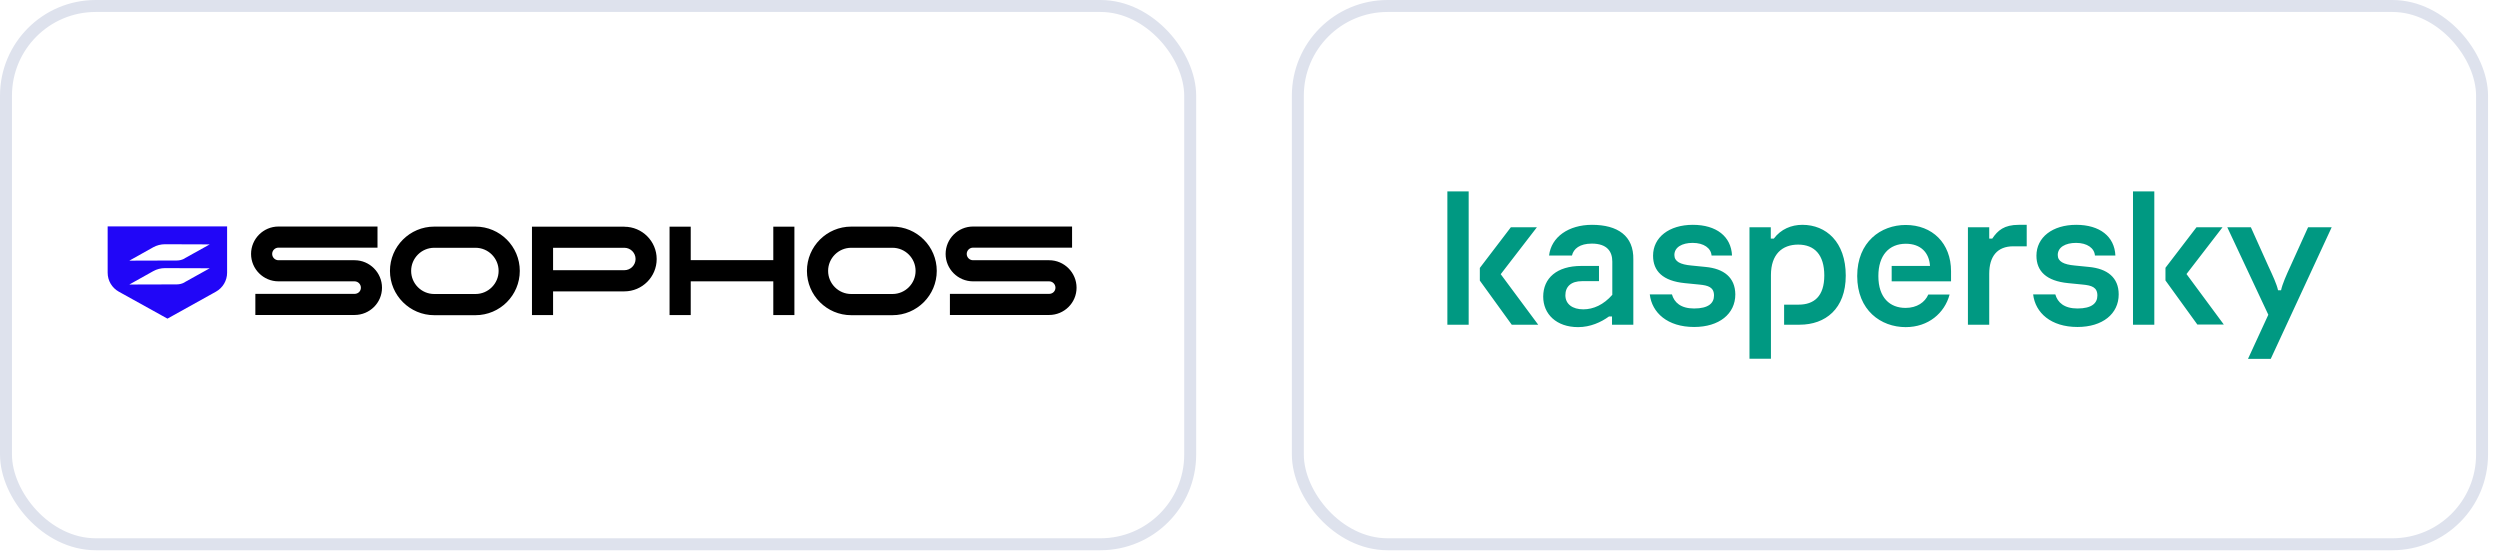
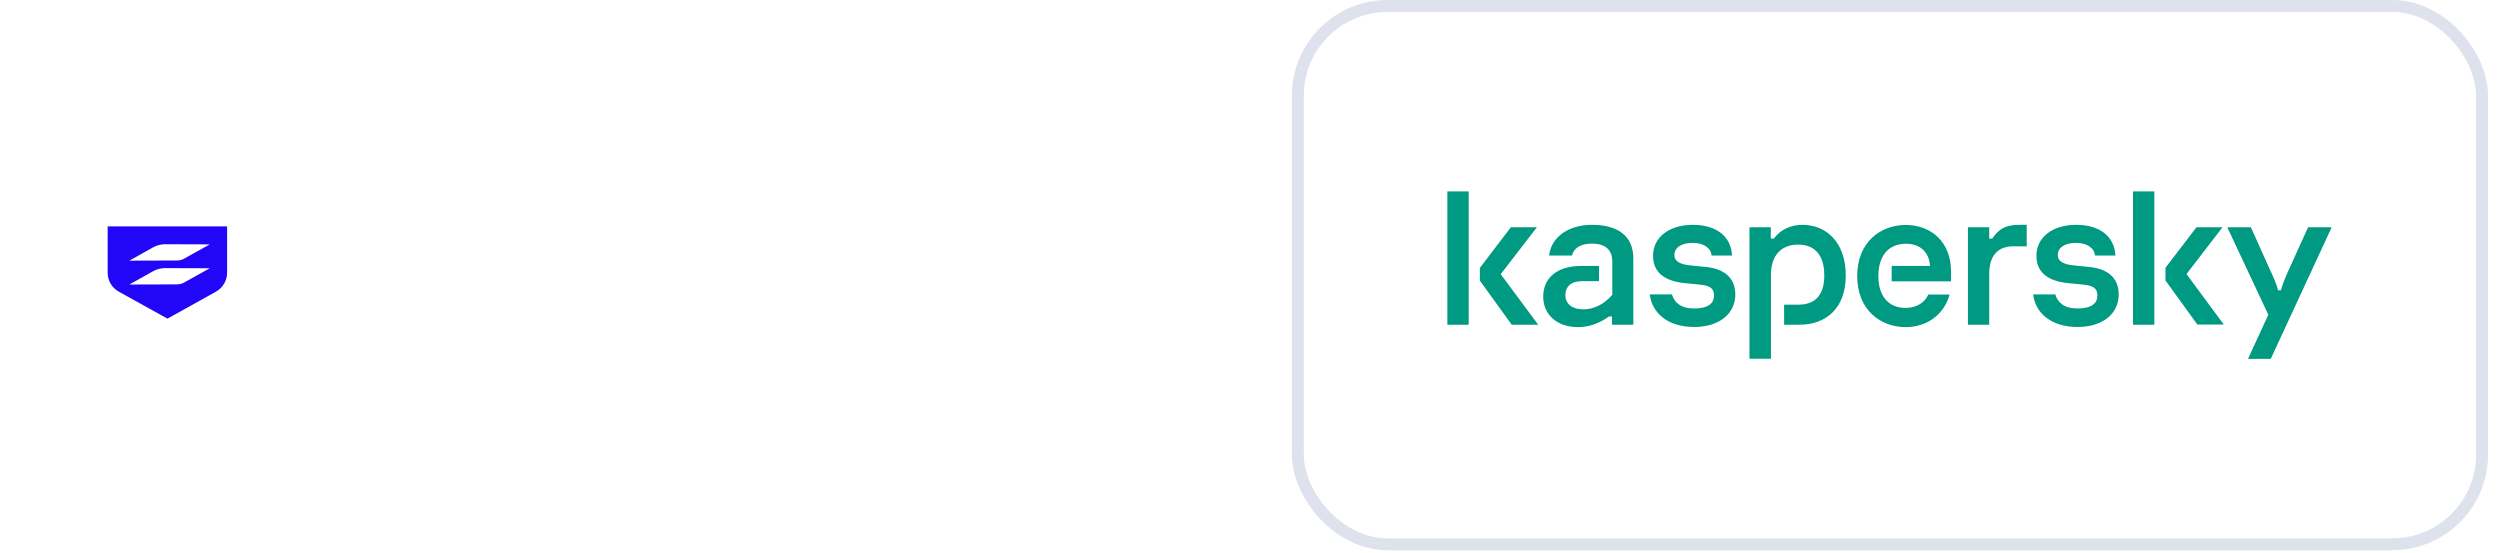
<svg xmlns="http://www.w3.org/2000/svg" width="226" height="50" viewBox="0 0 226 50" fill="none">
-   <rect x="0.541" y="0.541" width="107.053" height="48.66" rx="8.11" stroke="#DEE2ED" stroke-width="1.081" />
  <g clip-path="url(#clip0_1873_9286)">
    <path d="M94.843 23.525H87.961C87.648 23.525 87.392 23.269 87.392 22.956C87.392 22.643 87.648 22.387 87.961 22.387H96.914V20.478H87.961C86.597 20.478 85.484 21.592 85.484 22.956C85.484 24.32 86.597 25.433 87.961 25.433H94.843C95.156 25.433 95.412 25.69 95.412 26.009C95.412 26.328 95.156 26.566 94.843 26.566H85.871V28.474H94.843C96.207 28.474 97.32 27.373 97.32 26.009C97.32 24.645 96.207 23.525 94.843 23.525ZM42.984 20.485H39.255C37.047 20.485 35.252 22.28 35.252 24.489C35.252 26.697 37.047 28.493 39.255 28.493H42.984C45.193 28.493 46.988 26.697 46.988 24.489C46.988 22.28 45.193 20.485 42.984 20.485ZM42.984 26.578H39.255C38.104 26.578 37.166 25.64 37.166 24.489C37.166 23.337 38.104 22.399 39.255 22.399H42.984C44.136 22.399 45.074 23.337 45.074 24.489C45.074 25.64 44.136 26.578 42.984 26.578ZM80.679 20.485H76.95C74.741 20.485 72.946 22.28 72.946 24.489C72.946 26.697 74.741 28.493 76.95 28.493H80.679C82.887 28.493 84.683 26.697 84.683 24.489C84.683 22.28 82.887 20.485 80.679 20.485ZM80.679 26.578H76.95C75.799 26.578 74.86 25.64 74.86 24.489C74.86 23.337 75.799 22.399 76.95 22.399H80.679C81.83 22.399 82.768 23.337 82.768 24.489C82.768 25.64 81.83 26.578 80.679 26.578ZM69.905 20.491V23.519H62.441V20.491H60.527V28.48H62.441V25.433H69.905V28.48H71.813V20.491H69.905ZM32.054 23.525H25.172C24.86 23.525 24.603 23.269 24.603 22.956C24.603 22.643 24.86 22.387 25.172 22.387H34.125V20.478H25.172C23.809 20.478 22.695 21.592 22.695 22.956C22.695 24.32 23.809 25.433 25.172 25.433H32.054C32.367 25.433 32.624 25.69 32.624 26.009C32.624 26.328 32.367 26.566 32.054 26.566H23.083V28.474H32.054C33.418 28.474 34.532 27.373 34.532 26.009C34.532 24.645 33.418 23.525 32.054 23.525ZM56.442 20.491H48.09V28.48H49.998V26.34H56.442C58.056 26.34 59.363 25.027 59.363 23.419C59.363 21.805 58.05 20.497 56.442 20.497V20.491ZM56.442 24.426H49.998V22.399H56.442C56.998 22.399 57.455 22.856 57.455 23.413C57.455 23.969 56.998 24.426 56.442 24.426ZM9.732 20.466V24.658C9.732 25.371 10.12 26.021 10.739 26.366L15.106 28.787L15.137 28.805L19.523 26.366C20.142 26.021 20.53 25.364 20.53 24.658V20.466H9.732ZM16.695 25.521C16.476 25.646 16.232 25.709 15.976 25.709L11.69 25.721L13.849 24.514C14.174 24.332 14.543 24.238 14.912 24.238L18.96 24.251L16.689 25.515L16.695 25.521ZM16.695 23.363C16.476 23.488 16.232 23.55 15.976 23.55L11.69 23.563L13.849 22.355C14.174 22.174 14.543 22.08 14.912 22.08L18.96 22.093L16.689 23.356L16.695 23.363Z" fill="#2106F7" />
  </g>
  <g clip-path="url(#clip1_1873_9286)">
-     <path d="M94.844 23.525H87.962C87.649 23.525 87.392 23.269 87.392 22.956C87.392 22.643 87.649 22.387 87.962 22.387H96.915V20.478H87.962C86.598 20.478 85.484 21.592 85.484 22.956C85.484 24.32 86.598 25.433 87.962 25.433H94.844C95.156 25.433 95.413 25.69 95.413 26.009C95.413 26.328 95.156 26.566 94.844 26.566H85.872V28.474H94.844C96.208 28.474 97.321 27.373 97.321 26.009C97.321 24.645 96.208 23.525 94.844 23.525ZM42.985 20.485H39.256C37.048 20.485 35.252 22.28 35.252 24.489C35.252 26.697 37.048 28.493 39.256 28.493H42.985C45.194 28.493 46.989 26.697 46.989 24.489C46.989 22.28 45.194 20.485 42.985 20.485ZM42.985 26.578H39.256C38.105 26.578 37.167 25.64 37.167 24.489C37.167 23.337 38.105 22.399 39.256 22.399H42.985C44.136 22.399 45.075 23.337 45.075 24.489C45.075 25.64 44.136 26.578 42.985 26.578ZM80.679 20.485H76.951C74.742 20.485 72.947 22.28 72.947 24.489C72.947 26.697 74.742 28.493 76.951 28.493H80.679C82.888 28.493 84.683 26.697 84.683 24.489C84.683 22.28 82.888 20.485 80.679 20.485ZM80.679 26.578H76.951C75.799 26.578 74.861 25.64 74.861 24.489C74.861 23.337 75.799 22.399 76.951 22.399H80.679C81.831 22.399 82.769 23.337 82.769 24.489C82.769 25.64 81.831 26.578 80.679 26.578ZM69.906 20.491V23.519H62.442V20.491H60.528V28.48H62.442V25.433H69.906V28.48H71.814V20.491H69.906ZM32.055 23.525H25.173C24.86 23.525 24.604 23.269 24.604 22.956C24.604 22.643 24.86 22.387 25.173 22.387H34.126V20.478H25.173C23.809 20.478 22.696 21.592 22.696 22.956C22.696 24.32 23.809 25.433 25.173 25.433H32.055C32.368 25.433 32.625 25.69 32.625 26.009C32.625 26.328 32.368 26.566 32.055 26.566H23.084V28.474H32.055C33.419 28.474 34.533 27.373 34.533 26.009C34.533 24.645 33.419 23.525 32.055 23.525ZM56.442 20.491H48.09V28.48H49.998V26.34H56.442C58.056 26.34 59.364 25.027 59.364 23.419C59.364 21.805 58.05 20.497 56.442 20.497V20.491ZM56.442 24.426H49.998V22.399H56.442C56.999 22.399 57.456 22.856 57.456 23.413C57.456 23.969 56.999 24.426 56.442 24.426ZM9.733 20.466V24.658C9.733 25.371 10.121 26.021 10.74 26.366L15.107 28.787L15.138 28.805L19.524 26.366C20.143 26.021 20.531 25.364 20.531 24.658V20.466H9.733ZM16.696 25.521C16.477 25.646 16.233 25.709 15.976 25.709L11.691 25.721L13.849 24.514C14.175 24.332 14.544 24.238 14.913 24.238L18.961 24.251L16.69 25.515L16.696 25.521ZM16.696 23.363C16.477 23.488 16.233 23.55 15.976 23.55L11.691 23.563L13.849 22.355C14.175 22.174 14.544 22.08 14.913 22.08L18.961 22.093L16.69 23.356L16.696 23.363Z" fill="black" />
-   </g>
+     </g>
  <rect x="117.325" y="0.541" width="107.053" height="48.66" rx="8.11" stroke="#DEE2ED" stroke-width="1.081" />
  <g clip-path="url(#clip2_1873_9286)">
    <path d="M166.856 24.916C166.856 27.925 165.007 29.353 162.692 29.353H161.283V27.54H162.589C163.985 27.54 164.916 26.794 164.916 24.903C164.916 23.038 164.037 22.112 162.55 22.112C161.114 22.112 160.093 22.986 160.093 24.864V32.427H158.153V20.543H160.08V21.572H160.351C160.998 20.71 161.942 20.324 162.938 20.324C165.072 20.324 166.856 21.867 166.856 24.916ZM154.183 24.131L152.903 24.003C151.894 23.912 151.364 23.642 151.364 23.051C151.364 22.356 152.049 21.957 153.019 21.957C154.028 21.957 154.675 22.433 154.726 23.102H156.575C156.498 21.379 155.166 20.324 153.032 20.324C150.886 20.324 149.437 21.456 149.437 23.115C149.437 24.504 150.317 25.404 152.321 25.597L153.627 25.726C154.416 25.803 154.946 25.957 154.946 26.716C154.946 27.398 154.455 27.887 153.149 27.887C151.946 27.887 151.351 27.347 151.144 26.613H149.14C149.334 28.273 150.743 29.559 153.149 29.559C155.412 29.559 156.873 28.376 156.873 26.613C156.86 25.083 155.838 24.285 154.183 24.131ZM174.318 26.626C174.02 27.321 173.296 27.835 172.262 27.835C170.852 27.835 169.804 26.922 169.804 24.954C169.804 23.076 170.774 22.035 172.287 22.035C173.632 22.035 174.395 22.832 174.473 24.041H171.007V25.43H176.374V24.517C176.374 21.983 174.68 20.337 172.274 20.337C170.037 20.337 167.891 21.855 167.891 24.954C167.891 28.054 170.037 29.572 172.274 29.572C174.318 29.572 175.792 28.311 176.244 26.626H174.318ZM143.915 20.324C141.808 20.324 140.23 21.417 140.036 23.102H142.105C142.247 22.485 142.816 22.022 143.902 22.022C145.299 22.022 145.752 22.755 145.752 23.642V26.652C144.963 27.552 144.045 27.964 143.127 27.964C142.17 27.964 141.51 27.501 141.51 26.691C141.51 25.906 142.027 25.417 143.01 25.417H144.549V24.041H142.946C140.747 24.041 139.506 25.134 139.506 26.819C139.506 28.388 140.695 29.572 142.661 29.572C143.76 29.572 144.73 29.134 145.454 28.607H145.726V29.353H147.653V23.475C147.704 21.301 146.217 20.324 143.915 20.324ZM130.842 29.353H132.768V17.301H130.842V29.353ZM138.937 20.543H136.583L133.777 24.221V25.366L136.661 29.353H139.053L135.665 24.787L138.937 20.543ZM208.651 20.543L207.073 24.028C206.685 24.864 206.323 25.687 206.207 26.241H205.935C205.819 25.687 205.444 24.89 205.056 24.054L203.478 20.543H201.345L205.056 28.453L203.22 32.44H205.276L210.785 20.543H208.651ZM200.918 20.543H198.564L195.758 24.208V25.353L198.642 29.34H201.034L197.659 24.774L200.918 20.543ZM188.84 24.131L187.56 24.003C186.551 23.912 186.021 23.642 186.021 23.051C186.021 22.356 186.706 21.957 187.676 21.957C188.685 21.957 189.331 22.433 189.383 23.102H191.232C191.155 21.379 189.823 20.324 187.689 20.324C185.542 20.324 184.094 21.456 184.094 23.115C184.094 24.504 184.973 25.404 186.978 25.597L188.284 25.726C189.073 25.803 189.603 25.957 189.603 26.716C189.603 27.398 189.111 27.887 187.805 27.887C186.603 27.887 186.008 27.347 185.801 26.613H183.796C183.99 28.273 185.4 29.559 187.805 29.559C190.068 29.559 191.53 28.376 191.53 26.613C191.53 25.083 190.495 24.285 188.84 24.131ZM192.823 29.353H194.75V17.301H192.823V29.353ZM180.098 21.572H179.826V20.543H177.9V29.353H179.826V24.748C179.826 23.179 180.551 22.266 181.999 22.266H183.215V20.324H182.503C181.171 20.324 180.602 20.826 180.098 21.572Z" fill="#009982" />
  </g>
  <defs>
    <clipPath id="clip0_1873_9286">
      <rect width="11.887" height="12.513" fill="white" transform="translate(9.732 18.383)" />
    </clipPath>
    <clipPath id="clip1_1873_9286">
-       <rect width="75.701" height="12.513" fill="white" transform="translate(21.619 18.383)" />
-     </clipPath>
+       </clipPath>
    <clipPath id="clip2_1873_9286">
      <rect width="83.263" height="15.139" fill="white" transform="translate(128.679 17.301)" />
    </clipPath>
  </defs>
</svg>